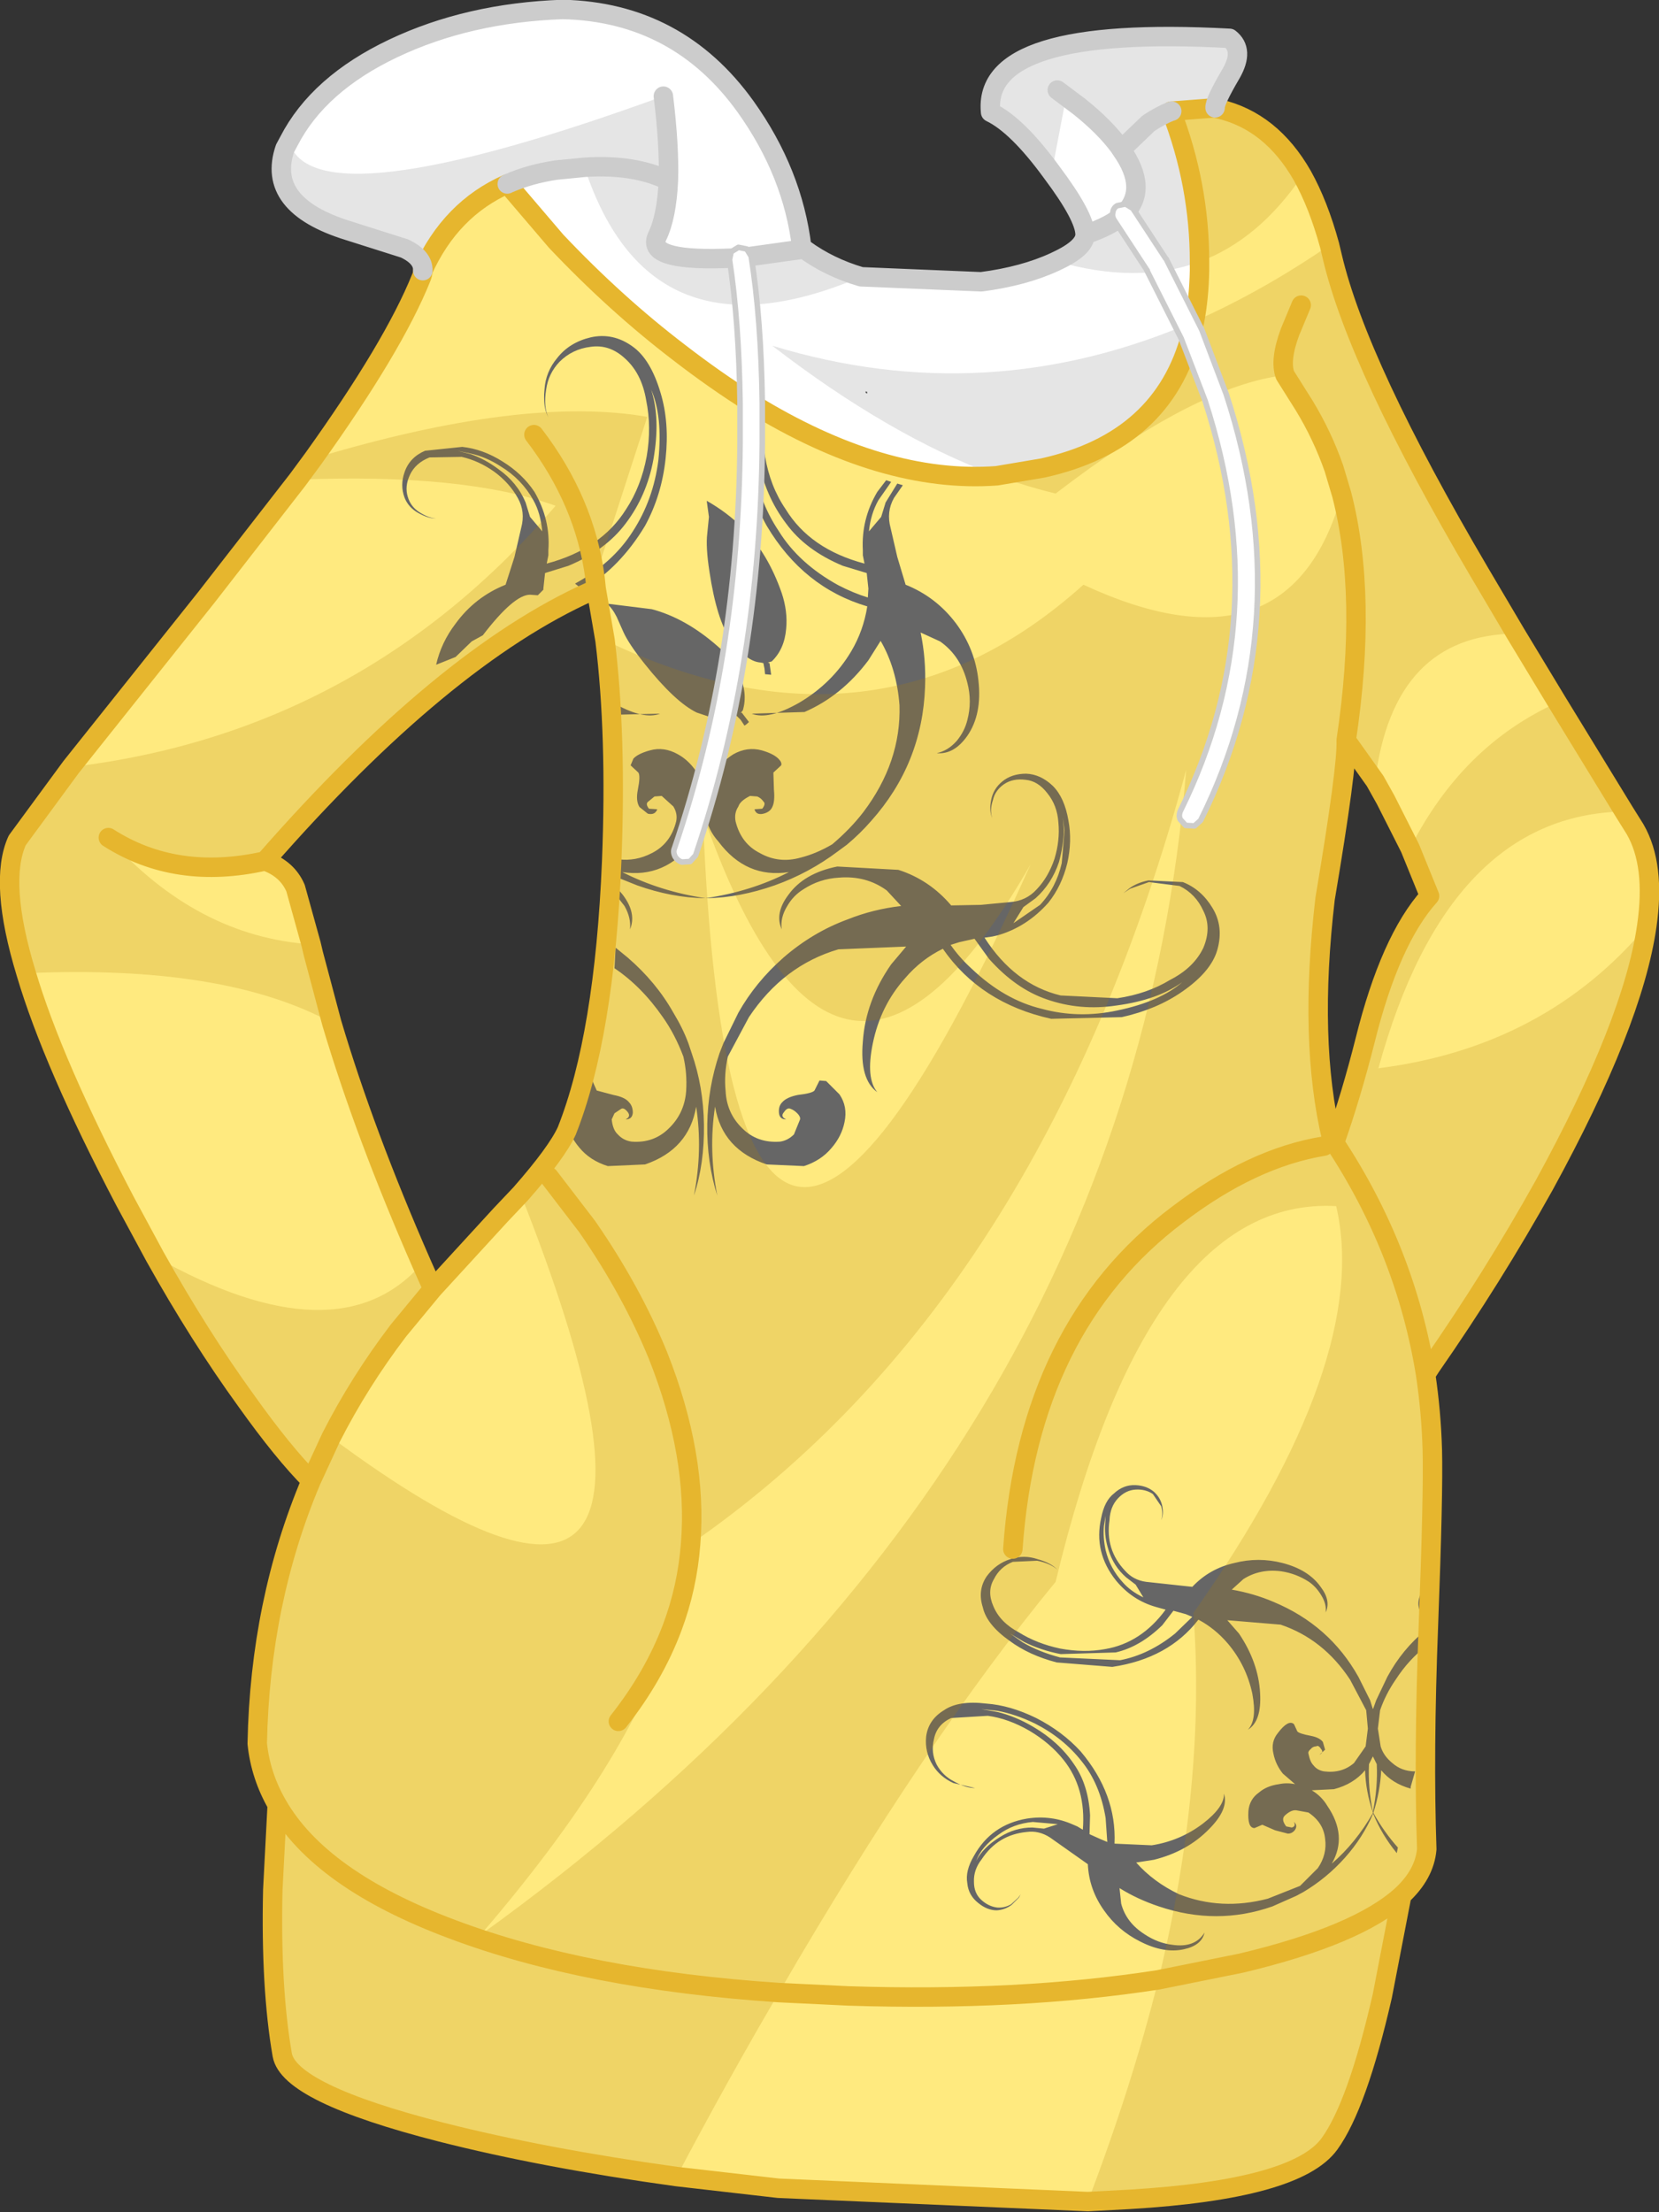
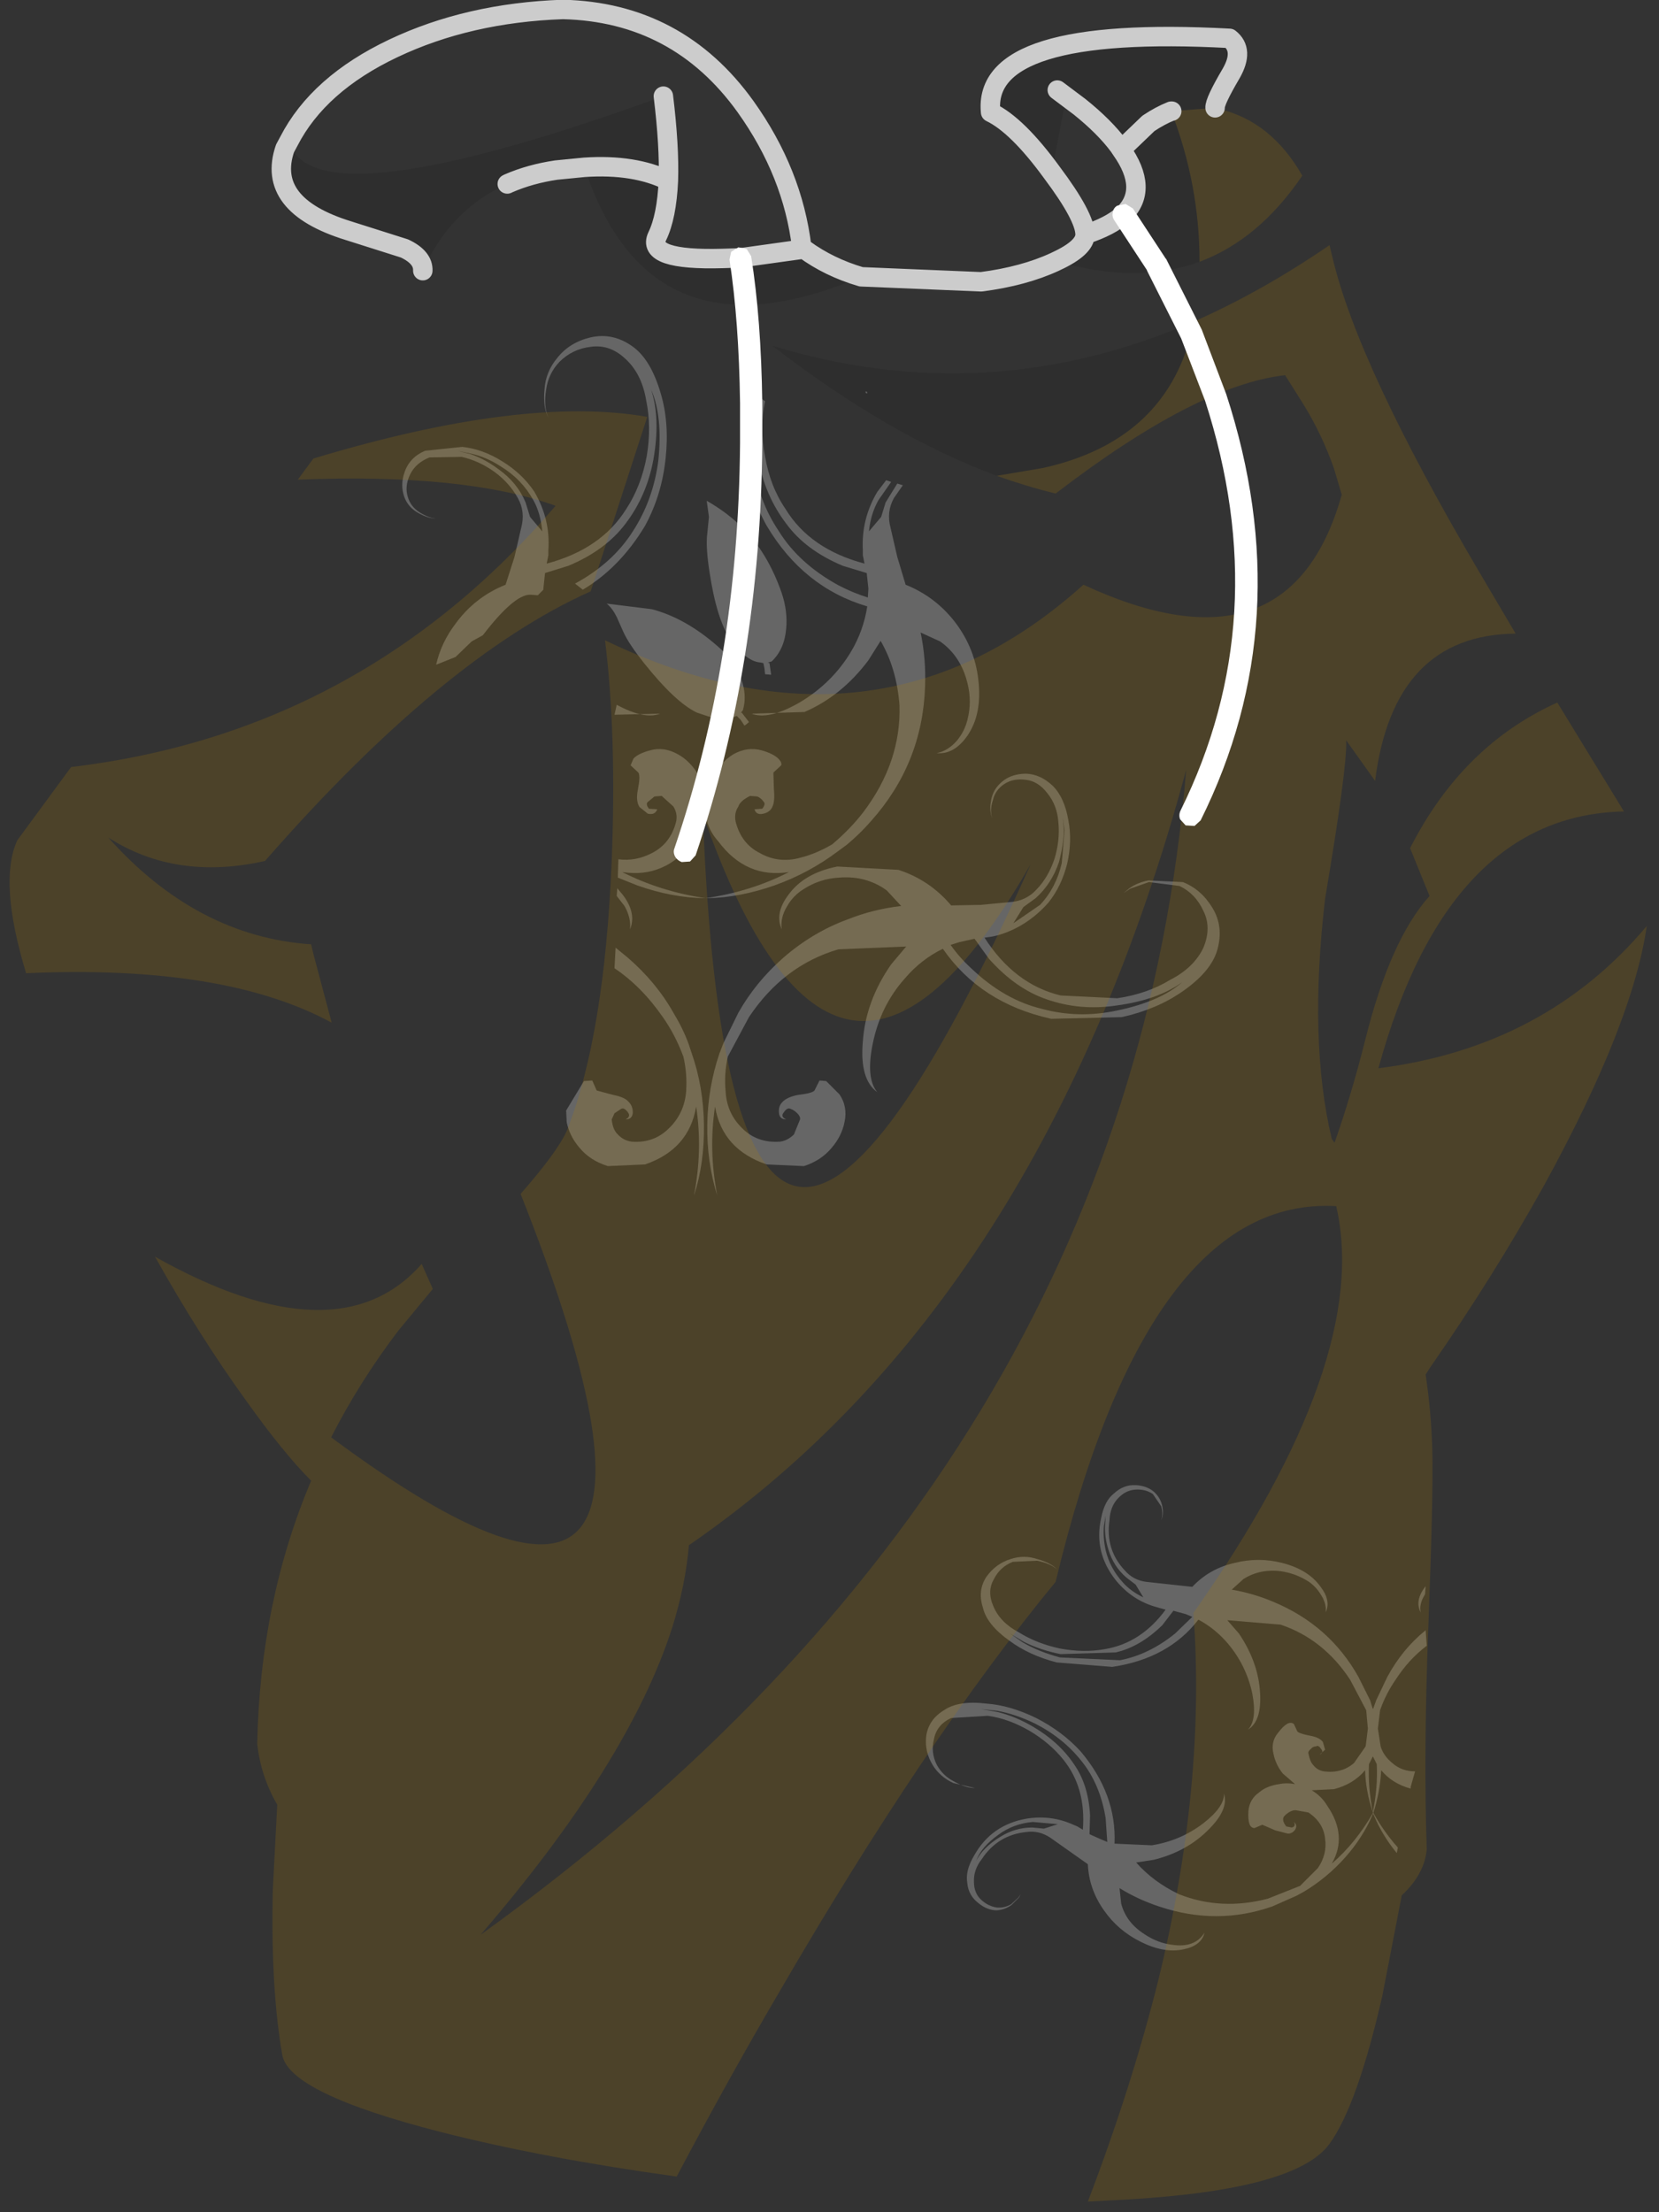
<svg xmlns="http://www.w3.org/2000/svg" height="199.0px" width="149.3px">
  <rect width="100%" height="100%" fill="#333333" stroke="none" />
  <g transform="matrix(1.0, 0.0, 0.0, 1.0, 74.65, 99.5)">
-     <path d="M-36.6 -75.15 Q-36.55 -76.35 -38.25 -77.15 L-43.3 -78.75 Q-50.75 -81.05 -49.0 -86.15 -46.45 -91.75 -39.25 -95.15 -32.5 -98.35 -24.0 -98.65 -13.65 -98.4 -7.55 -89.9 -3.3 -83.95 -2.5 -77.25 L-2.35 -77.15 -2.3 -77.1 Q3.7 -72.75 13.65 -74.15 17.5 -74.65 20.3 -75.95 23.0 -77.2 23.0 -78.4 23.0 -80.0 20.0 -84.0 16.9 -88.25 14.5 -89.4 13.7 -97.25 36.0 -96.05 37.35 -95.0 36.15 -92.9 34.65 -90.35 34.7 -89.8 L30.8 -89.5 30.85 -89.25 Q33.45 -82.5 33.3 -75.15 33.25 -72.05 32.55 -69.45 30.05 -59.8 19.2 -57.4 7.25 -54.4 -7.05 -63.25 -10.25 -65.25 -13.55 -67.8 -19.25 -72.15 -24.6 -77.8 L-28.8 -82.55 -29.0 -82.95 Q-34.1 -80.7 -36.6 -75.15" fill="#ffffff" fill-rule="evenodd" stroke="none" />
-     <path d="M34.7 -89.8 L35.05 -89.7 Q42.55 -87.95 45.25 -76.4 47.55 -66.6 58.5 -48.0 L72.5 -24.9 Q77.3 -16.55 64.3 7.15 59.7 15.4 54.1 23.45 L53.65 24.15 Q54.15 27.5 54.25 30.95 54.35 34.8 53.9 46.65 53.45 58.25 53.75 66.85 53.55 69.1 51.5 71.0 L49.75 80.05 Q47.5 89.9 45.0 93.35 42.05 97.45 27.0 98.35 L-4.6 97.35 Q-22.25 95.55 -34.95 92.3 -48.65 88.8 -49.25 85.35 -50.3 79.3 -50.1 70.5 L-49.7 62.85 Q-51.2 60.25 -51.5 57.35 -51.25 44.6 -46.65 33.7 -49.15 31.2 -52.5 26.5 -58.1 18.75 -63.4 8.55 -76.5 -16.5 -73.1 -23.9 -72.0 -26.15 -56.05 -45.8 -40.65 -64.8 -36.75 -74.5 -36.6 -74.85 -36.6 -75.15 -34.1 -80.7 -29.0 -82.95 L-28.8 -82.55 -24.6 -77.8 Q-19.25 -72.15 -13.55 -67.8 -10.25 -65.25 -7.05 -63.25 7.25 -54.4 19.2 -57.4 30.05 -59.8 32.55 -69.45 33.25 -72.05 33.3 -75.15 33.45 -82.5 30.85 -89.25 L30.8 -89.5 34.7 -89.8 M-46.45 -13.7 Q-43.3 -0.4 -35.7 16.45 L-29.6 9.8 Q-24.75 4.7 -23.65 2.25 -20.25 -6.3 -19.6 -22.05 -19.0 -36.65 -21.0 -46.55 -34.5 -40.7 -50.8 -22.05 -48.8 -21.35 -48.05 -19.6 -47.6 -18.7 -46.45 -13.7 M50.05 -27.55 Q47.75 -31.75 46.5 -32.9 46.6 -30.5 44.6 -18.65 43.1 -5.85 45.2 2.95 L45.45 3.3 Q46.95 -0.95 48.2 -5.9 50.45 -14.95 54.0 -18.9 52.6 -22.95 50.05 -27.55" fill="#ffea7f" fill-rule="evenodd" stroke="none" />
    <path d="M15.35 65.75 Q16.7 64.9 18.25 64.9 L19.3 65.0 20.55 64.6 18.3 64.4 Q16.55 64.55 15.2 65.55 13.65 66.65 13.2 67.9 13.8 66.7 15.35 65.75 M15.1 54.4 L13.65 54.25 15.1 54.5 Q16.75 54.9 18.35 55.85 20.65 57.2 22.0 59.2 23.3 61.05 23.45 63.8 L23.4 65.5 24.4 65.95 25.0 66.2 24.85 64.05 Q24.35 61.0 22.7 58.95 21.05 56.85 18.5 55.55 16.75 54.7 15.1 54.4 M32.05 45.7 L30.95 45.4 29.95 46.7 Q27.95 48.65 25.75 49.15 L20.8 49.3 Q19.0 48.95 17.5 48.2 L16.25 47.45 17.4 48.25 Q18.85 49.1 20.75 49.6 L26.15 49.85 Q28.75 49.35 31.1 47.45 L32.65 45.95 32.05 45.7 M48.9 63.6 L48.9 63.55 Q48.25 61.6 48.2 59.75 47.15 61.0 45.4 61.45 L43.4 61.55 Q44.3 62.1 44.8 62.95 46.65 65.65 45.2 68.15 47.35 66.3 48.9 63.6 M49.25 59.2 L48.9 58.5 48.55 59.2 Q48.45 61.3 48.9 63.5 49.35 61.3 49.25 59.2 M53.65 43.2 L53.6 43.9 53.55 44.0 Q53.05 44.8 53.2 45.55 52.65 44.5 53.6 43.25 L53.65 43.2 M25.1 39.9 Q24.75 38.8 24.8 37.75 L24.85 36.85 24.7 37.75 Q24.6 38.8 24.85 39.95 25.25 41.6 26.4 42.85 27.1 43.65 28.25 44.2 L27.55 43.05 26.7 42.4 Q25.55 41.4 25.1 39.9 M18.7 40.75 Q19.95 41.1 20.5 41.7 19.9 41.15 18.7 40.9 L16.5 41.0 Q15.35 41.45 14.8 42.55 14.15 43.65 14.75 45.0 15.35 46.45 17.05 47.35 18.65 48.35 20.75 48.8 22.9 49.2 24.8 48.85 28.05 48.3 30.25 45.3 L29.7 45.15 29.35 45.05 Q27.25 44.45 25.8 42.7 23.75 40.15 24.45 37.05 24.75 35.5 25.6 34.85 26.45 34.05 27.55 34.1 28.55 34.15 29.2 34.7 29.8 35.25 29.95 36.0 30.1 36.75 29.85 37.25 30.05 36.7 29.85 36.0 L29.1 34.9 Q28.45 34.45 27.55 34.5 26.65 34.55 25.95 35.3 25.25 36.05 25.2 37.25 24.8 39.9 26.6 41.8 27.35 42.65 28.5 42.8 L32.65 43.25 Q34.2 41.6 36.45 41.1 38.6 40.55 40.75 41.1 43.1 41.7 44.2 43.25 45.15 44.5 44.65 45.55 44.75 44.8 44.25 44.0 43.8 43.25 43.15 42.8 42.0 42.05 40.65 41.85 38.75 41.6 37.25 42.55 L36.2 43.5 Q38.2 43.85 39.95 44.6 45.0 46.7 47.6 51.35 L48.65 53.45 48.9 54.25 48.95 54.15 49.2 53.45 50.2 51.35 Q51.55 48.85 53.65 47.15 L53.75 48.55 Q52.15 49.75 50.95 51.6 50.05 52.9 49.55 54.35 L49.35 56.0 49.6 57.6 Q49.85 58.45 50.65 59.1 51.5 59.85 52.7 59.85 L52.3 61.25 52.3 61.4 Q50.65 60.95 49.65 59.75 49.55 61.7 48.95 63.55 L48.95 63.6 Q49.9 65.3 51.15 66.7 L51.05 67.2 Q49.7 65.55 48.95 63.7 L48.95 63.75 48.9 63.65 48.85 63.75 48.9 63.7 Q48.0 65.8 46.4 67.6 44.75 69.45 42.65 70.7 L42.0 71.05 39.85 72.0 Q34.85 73.75 29.65 72.0 27.7 71.35 26.1 70.35 L26.25 71.75 Q26.7 73.45 28.35 74.5 29.55 75.3 30.85 75.45 32.9 75.75 33.75 74.35 33.5 75.5 31.9 75.85 30.1 76.25 27.95 75.15 25.95 74.15 24.7 72.35 23.35 70.45 23.25 68.2 L19.85 65.8 Q18.85 65.15 17.75 65.3 15.15 65.55 13.7 67.75 12.95 68.7 13.0 69.8 13.0 70.8 13.65 71.4 14.3 72.0 15.1 72.1 15.75 72.15 16.35 71.8 L17.0 71.2 17.2 70.9 17.05 71.2 16.4 71.85 Q15.8 72.3 15.05 72.35 14.2 72.35 13.4 71.7 12.5 71.0 12.4 69.9 12.2 68.8 13.0 67.45 14.55 64.65 17.75 64.1 19.95 63.75 21.95 64.65 L22.3 64.8 22.8 65.1 Q23.1 61.35 21.05 58.8 19.85 57.3 18.0 56.2 16.1 55.1 14.25 54.85 L10.95 55.05 Q9.65 55.65 9.4 56.95 9.1 58.15 9.65 59.25 10.2 60.25 11.2 60.75 12.25 61.35 13.1 61.35 L11.15 60.9 Q9.95 60.35 9.3 59.3 8.55 58.1 8.7 56.7 8.9 55.2 10.3 54.35 11.6 53.45 14.1 53.75 16.25 53.9 18.6 55.05 20.95 56.25 22.6 58.05 25.85 61.9 25.65 66.35 L29.0 66.5 Q31.55 66.1 33.6 64.55 35.55 63.05 35.5 61.85 35.95 63.25 34.15 65.05 32.2 67.05 29.2 67.8 L27.6 68.05 Q29.15 69.8 31.45 70.9 35.25 72.4 39.45 71.3 L42.35 70.15 43.95 68.55 Q44.8 67.3 44.6 65.9 44.45 64.45 43.1 63.55 L42.0 63.35 Q41.55 63.3 41.0 63.8 40.6 64.15 41.1 64.8 L41.6 64.9 Q42.0 64.8 41.8 64.4 42.15 64.7 41.9 65.1 41.65 65.45 41.25 65.45 L40.1 65.15 38.95 64.65 38.25 64.95 Q37.6 64.95 37.7 63.4 37.8 62.35 38.65 61.75 39.35 61.15 40.45 61.0 41.15 60.85 41.9 61.0 L40.8 60.05 Q40.15 59.25 39.95 58.25 39.7 57.2 40.35 56.4 41.3 55.15 41.8 55.6 L42.1 56.25 Q42.25 56.45 43.3 56.65 44.1 56.8 44.4 57.2 L44.6 57.9 44.1 58.35 Q44.5 58.15 44.25 57.85 44.0 57.45 43.8 57.6 43.5 57.6 43.3 57.85 43.05 58.05 43.1 58.25 43.25 59.0 43.55 59.3 43.9 59.75 44.5 59.85 46.1 60.05 47.2 59.1 L48.25 57.6 48.45 56.0 48.3 54.35 46.85 51.6 Q44.45 47.95 40.6 46.65 L35.8 46.25 36.85 47.45 Q38.6 50.05 38.75 52.8 38.9 55.35 37.65 56.1 38.5 55.25 38.05 52.85 37.5 50.3 35.85 48.35 34.7 47.0 33.2 46.2 30.5 49.7 25.45 50.45 L20.45 50.05 Q17.95 49.4 16.2 48.1 14.15 46.65 13.8 45.1 13.3 43.55 14.15 42.3 15.0 41.15 16.3 40.75 17.5 40.35 18.7 40.75 M21.1 -24.8 Q21.05 -23.4 20.65 -21.95 20.0 -20.0 18.55 -18.7 L17.45 -17.9 16.55 -16.45 18.95 -18.1 Q20.4 -19.65 20.9 -21.85 L21.15 -24.8 21.0 -25.95 21.1 -24.8 M11.7 -14.75 L10.9 -14.5 Q11.7 -13.35 12.8 -12.35 15.75 -9.55 19.1 -8.75 22.4 -7.85 25.9 -8.6 29.75 -9.4 31.75 -11.15 29.55 -9.55 25.85 -9.05 22.55 -8.55 19.55 -9.6 16.75 -10.55 14.35 -13.25 L13.05 -15.05 11.7 -14.75 M-2.35 -19.5 Q-3.25 -18.95 -3.8 -18.0 -4.45 -16.95 -4.3 -15.9 -4.95 -17.35 -3.7 -19.0 -2.3 -20.95 0.7 -21.55 L6.2 -21.25 Q9.0 -20.35 10.95 -18.05 L13.6 -18.1 16.25 -18.35 Q17.7 -18.45 18.65 -19.5 19.7 -20.6 20.25 -22.25 20.75 -23.9 20.6 -25.5 20.5 -27.05 19.6 -28.15 18.75 -29.25 17.65 -29.35 16.5 -29.5 15.7 -28.95 14.9 -28.4 14.7 -27.5 14.4 -26.6 14.65 -25.9 14.35 -26.55 14.55 -27.55 14.75 -28.55 15.55 -29.2 16.4 -29.9 17.7 -29.9 19.0 -29.85 20.1 -28.8 21.15 -27.75 21.5 -25.7 21.85 -23.85 21.4 -21.85 20.9 -19.8 19.7 -18.3 17.75 -16.1 15.1 -15.35 L14.65 -15.25 13.95 -15.15 Q16.65 -10.95 20.8 -9.95 L25.9 -9.7 Q28.6 -10.1 30.65 -11.35 32.8 -12.45 33.65 -14.25 34.4 -16.05 33.65 -17.55 32.95 -19.1 31.5 -19.8 L28.75 -20.15 27.05 -19.55 26.45 -19.15 27.0 -19.6 Q27.7 -20.1 28.7 -20.3 L31.8 -20.15 Q33.45 -19.5 34.45 -17.85 35.5 -16.15 34.9 -14.05 34.35 -12.1 31.75 -10.3 29.45 -8.7 26.3 -8.0 L19.95 -7.85 Q13.6 -9.25 10.2 -14.15 8.25 -13.2 6.8 -11.5 4.6 -9.05 3.9 -5.65 3.25 -2.5 4.3 -1.25 2.7 -2.4 3.0 -5.8 3.25 -9.45 5.55 -12.75 L6.9 -14.35 0.8 -14.1 Q-4.15 -12.65 -7.25 -8.0 L-9.15 -4.45 Q-9.5 -2.85 -9.35 -1.35 -9.25 0.65 -7.85 2.0 -6.5 3.35 -4.45 3.2 -3.75 3.1 -3.2 2.55 L-2.65 1.2 Q-2.6 0.95 -2.9 0.65 -3.2 0.35 -3.5 0.25 -3.8 0.1 -4.1 0.55 -4.45 0.95 -3.9 1.2 -4.5 1.2 -4.55 0.6 -4.6 0.0 -4.25 -0.35 -3.85 -0.8 -2.85 -1.0 -1.55 -1.15 -1.35 -1.4 L-0.9 -2.3 -0.3 -2.25 0.9 -1.05 Q1.65 0.05 1.35 1.45 1.1 2.7 0.2 3.75 -0.75 4.9 -2.3 5.4 L-5.65 5.25 Q-9.65 3.9 -10.3 0.05 -10.9 3.95 -10.1 8.05 -11.05 5.05 -11.0 1.65 -10.95 -1.65 -9.9 -4.75 L-9.55 -5.65 -8.2 -8.4 Q-6.65 -11.15 -4.15 -13.35 -1.5 -15.65 1.65 -16.8 3.9 -17.7 6.45 -18.0 L5.15 -19.4 Q3.3 -20.75 0.85 -20.55 -0.9 -20.45 -2.35 -19.5 M-19.25 -14.25 L-18.15 -13.35 Q-15.6 -11.15 -14.05 -8.4 -13.2 -7.0 -12.7 -5.65 L-12.4 -4.75 Q-11.35 -1.75 -11.3 1.65 -11.25 5.2 -12.2 8.05 -11.4 3.95 -12.0 0.05 -12.65 3.9 -16.6 5.25 L-19.95 5.4 Q-21.55 4.9 -22.5 3.75 -23.4 2.7 -23.65 1.45 L-23.7 0.4 -22.1 -2.25 -21.35 -2.3 -20.95 -1.4 -19.45 -1.0 Q-18.4 -0.8 -18.05 -0.35 -17.7 0.0 -17.7 0.6 -17.75 1.2 -18.35 1.2 -17.85 0.95 -18.15 0.55 -18.5 0.1 -18.75 0.25 L-19.35 0.65 -19.6 1.2 Q-19.5 2.15 -19.05 2.55 -18.55 3.1 -17.8 3.2 -15.8 3.35 -14.45 2.0 -13.05 0.65 -12.9 -1.35 -12.8 -2.95 -13.15 -4.45 -13.9 -6.45 -15.0 -8.0 -16.9 -10.75 -19.35 -12.4 L-19.25 -14.25 M-18.6 -19.0 Q-17.35 -17.35 -17.95 -15.9 -17.85 -16.95 -18.45 -18.0 L-19.15 -18.9 -19.1 -19.6 -18.6 -19.0 M-10.0 -23.8 Q-10.9 -24.8 -11.15 -26.1 -11.4 -24.8 -12.25 -23.8 -14.8 -20.45 -18.65 -21.05 -15.2 -19.3 -11.15 -18.7 -7.05 -19.3 -3.65 -21.05 -7.5 -20.45 -10.0 -23.8 M-18.55 -42.65 L-19.15 -44.0 Q-19.55 -44.8 -20.05 -45.2 L-16.0 -44.7 Q-12.95 -43.9 -10.05 -41.35 -8.75 -40.25 -8.1 -38.8 -7.35 -37.1 -7.8 -35.6 L-8.0 -35.35 -7.9 -35.4 -7.25 -34.55 Q-7.7 -34.1 -7.7 -34.3 L-8.0 -34.75 -8.35 -35.1 -8.6 -35.0 -10.3 -34.85 -11.95 -35.4 Q-13.9 -36.35 -16.65 -39.8 -18.05 -41.55 -18.55 -42.65 M-19.35 -35.2 L-19.15 -36.1 Q-16.65 -34.75 -15.25 -35.3 L-19.35 -35.2 M-5.25 -38.8 L-5.8 -38.85 -5.85 -39.35 -5.95 -39.85 -6.2 -39.9 Q-6.95 -39.95 -7.75 -40.65 L-8.9 -41.95 Q-10.15 -43.75 -10.8 -48.05 -11.15 -50.3 -11.0 -51.5 L-10.85 -53.0 -11.05 -54.45 Q-9.2 -53.4 -7.8 -52.0 -5.55 -49.75 -4.3 -46.15 -3.75 -44.5 -3.9 -42.95 -4.05 -41.1 -5.2 -40.0 L-5.55 -39.9 -5.4 -39.85 -5.25 -38.8 M3.4 -64.1 L3.25 -64.15 3.25 -64.3 3.4 -64.25 3.4 -64.1 M-7.55 -58.25 Q-7.9 -61.5 -7.05 -64.15 L-7.0 -64.35 -6.45 -63.9 Q-7.25 -61.6 -6.85 -58.1 -6.5 -54.6 -4.55 -51.7 -2.75 -48.8 0.8 -46.85 2.15 -46.15 3.45 -45.75 L3.5 -46.55 3.35 -47.95 1.2 -48.6 Q-2.15 -50.0 -3.9 -52.4 -5.8 -54.9 -6.4 -58.15 -7.05 -61.45 -6.4 -63.85 L-5.8 -63.4 Q-6.3 -61.05 -5.8 -58.45 -5.35 -55.75 -3.95 -53.7 -1.75 -50.1 3.15 -48.8 L3.0 -49.55 3.0 -50.0 Q2.85 -52.8 4.3 -55.25 L5.1 -56.3 5.55 -56.15 4.4 -54.5 Q3.7 -53.25 3.55 -51.7 L4.65 -53.0 5.05 -54.3 6.1 -56.0 6.6 -55.85 5.8 -54.7 Q5.1 -53.45 5.5 -52.0 L6.1 -49.4 6.85 -46.9 Q9.6 -45.8 11.4 -43.4 13.1 -41.1 13.4 -38.3 13.75 -35.25 12.4 -33.3 11.2 -31.6 9.65 -31.75 10.65 -31.95 11.45 -32.85 12.15 -33.7 12.4 -34.7 12.85 -36.4 12.4 -38.1 11.8 -40.5 9.95 -41.8 L8.2 -42.6 Q8.7 -40.2 8.6 -37.7 8.35 -30.8 3.75 -25.65 2.75 -24.5 1.55 -23.5 L0.8 -22.95 Q-1.85 -20.95 -4.95 -19.85 -8.1 -18.75 -11.0 -18.7 L-11.25 -18.7 Q-14.2 -18.75 -17.3 -19.85 L-19.05 -20.55 -19.0 -22.2 Q-17.45 -22.0 -16.0 -22.75 -14.3 -23.6 -13.8 -25.6 -13.65 -26.3 -14.05 -26.95 L-15.1 -27.9 -15.75 -27.85 -16.3 -27.4 Q-16.6 -27.2 -16.25 -26.75 L-15.5 -26.7 Q-15.7 -26.15 -16.35 -26.3 L-17.1 -26.9 Q-17.45 -27.45 -17.25 -28.45 -17.0 -29.7 -17.2 -30.0 L-17.9 -30.65 -17.65 -31.25 Q-17.25 -31.7 -16.15 -32.0 -14.9 -32.35 -13.65 -31.65 -12.55 -31.05 -11.8 -29.8 -11.3 -29.05 -11.15 -28.1 L-10.45 -29.8 Q-9.7 -31.0 -8.65 -31.65 -7.4 -32.35 -6.1 -32.0 -5.05 -31.7 -4.6 -31.25 -4.25 -30.9 -4.35 -30.65 L-5.05 -30.0 -5.0 -28.45 Q-4.9 -27.4 -5.15 -26.9 -5.35 -26.45 -5.95 -26.3 -6.6 -26.15 -6.75 -26.7 L-6.05 -26.75 Q-5.7 -27.2 -5.95 -27.4 -6.15 -27.7 -6.5 -27.85 L-7.15 -27.9 Q-8.05 -27.45 -8.2 -26.95 -8.6 -26.35 -8.45 -25.6 -7.95 -23.6 -6.25 -22.75 -4.55 -21.8 -2.6 -22.35 -1.2 -22.7 0.25 -23.55 1.9 -24.95 3.05 -26.45 6.45 -30.95 6.3 -36.05 6.05 -39.35 4.6 -41.85 L3.5 -40.1 Q1.1 -36.9 -2.25 -35.45 L-7.0 -35.3 Q-5.5 -34.7 -2.7 -36.3 0.25 -38.05 1.95 -40.9 3.05 -42.75 3.4 -44.95 -2.35 -46.65 -5.65 -52.2 -7.2 -54.95 -7.55 -58.25 M-33.05 -59.3 Q-31.2 -59.1 -29.45 -58.0 -27.65 -56.9 -26.55 -55.25 -25.1 -52.75 -25.3 -50.0 L-25.3 -49.55 -25.45 -48.8 Q-20.55 -50.1 -18.3 -53.7 -16.95 -55.75 -16.45 -58.45 -16.0 -61.1 -16.5 -63.5 -16.9 -65.9 -18.4 -67.25 -19.8 -68.55 -21.5 -68.3 -23.15 -68.1 -24.3 -66.95 -25.3 -65.9 -25.5 -64.45 -25.75 -62.9 -25.3 -61.95 -25.8 -62.85 -25.65 -64.45 -25.55 -66.05 -24.5 -67.3 -23.4 -68.7 -21.5 -69.15 -19.5 -69.6 -17.75 -68.35 -16.1 -67.2 -15.2 -64.15 -14.4 -61.5 -14.75 -58.25 -15.1 -54.95 -16.6 -52.2 -18.85 -48.45 -22.2 -46.45 L-22.9 -47.0 Q-19.5 -48.85 -17.7 -51.7 -15.85 -54.55 -15.4 -58.1 -15.0 -62.05 -16.05 -64.45 -15.2 -61.85 -15.85 -58.15 -16.45 -54.9 -18.35 -52.4 -20.15 -50.0 -23.5 -48.6 L-25.6 -47.95 -25.75 -46.55 -25.75 -46.45 -26.25 -45.95 -26.95 -46.0 Q-28.4 -46.0 -31.2 -42.35 L-32.2 -41.8 -33.65 -40.4 -35.4 -39.7 Q-34.95 -41.7 -33.65 -43.4 -31.9 -45.8 -29.15 -46.9 L-28.35 -49.4 -27.75 -52.0 Q-27.35 -53.45 -28.05 -54.7 -28.8 -56.05 -30.15 -57.05 -31.55 -58.05 -33.1 -58.4 L-36.0 -58.35 Q-37.25 -57.85 -37.75 -56.8 -38.25 -55.75 -37.95 -54.8 -37.7 -53.95 -36.95 -53.45 -36.1 -52.9 -35.4 -52.85 -36.1 -52.85 -37.0 -53.35 -37.9 -53.85 -38.25 -54.75 -38.65 -55.85 -38.25 -57.0 -37.8 -58.35 -36.4 -58.95 L-33.05 -59.3 M-32.3 -58.65 Q-31.0 -58.2 -29.8 -57.3 -28.1 -56.1 -27.35 -54.3 L-26.95 -53.0 -25.85 -51.7 Q-26.0 -53.35 -26.65 -54.5 -27.7 -56.4 -29.6 -57.55 -30.9 -58.4 -32.3 -58.7 L-33.5 -58.95 -32.3 -58.65" fill="#666666" fill-rule="evenodd" stroke="none" />
    <path d="M-46.45 -58.25 Q-27.55 -63.95 -16.4 -62.0 L-21.1 -47.5 -21.5 -46.3 Q-34.8 -40.35 -50.8 -22.05 -58.8 -20.25 -64.9 -24.15 -56.95 -15.25 -46.65 -14.55 L-46.45 -13.7 -44.8 -7.5 Q-54.45 -12.75 -72.3 -11.95 -74.8 -20.15 -73.1 -23.9 L-68.25 -30.5 Q-42.15 -33.6 -24.65 -54.0 -32.85 -56.95 -47.85 -56.35 L-46.45 -58.25 M-20.2 -41.9 Q4.25 -30.15 22.85 -46.9 41.4 -38.3 46.1 -55.0 L45.4 -57.35 Q44.35 -60.35 42.7 -63.05 L41.0 -65.75 Q33.05 -64.85 20.35 -55.1 17.7 -55.75 15.05 -56.7 L19.2 -57.4 Q30.05 -59.8 32.55 -69.45 L32.85 -70.6 Q38.95 -73.3 45.0 -77.45 L45.25 -76.4 Q47.55 -66.6 58.5 -48.0 L61.75 -42.5 Q50.75 -42.4 49.1 -29.25 L46.5 -32.9 Q46.6 -30.5 44.6 -18.65 43.1 -5.85 45.2 2.95 L45.45 3.3 Q46.95 -0.95 48.2 -5.9 50.45 -14.95 54.0 -18.9 L52.25 -23.2 Q56.95 -32.45 65.5 -36.3 L71.5 -26.5 Q55.65 -26.2 49.4 -3.4 64.4 -5.3 73.55 -16.2 72.3 -7.45 64.3 7.15 59.7 15.4 54.1 23.45 L53.65 24.15 Q54.15 27.5 54.25 30.95 54.35 34.8 53.9 46.65 53.45 58.25 53.75 66.85 53.55 69.1 51.5 71.0 L49.75 80.05 Q47.5 89.9 45.0 93.35 42.05 97.45 27.0 98.35 L23.25 98.55 Q27.2 88.2 29.6 78.6 33.9 60.95 32.75 45.6 48.8 22.8 45.6 9.0 28.7 8.05 20.35 42.8 8.65 57.0 -4.55 79.75 -21.85 78.6 -33.95 74.05 -45.85 69.6 -49.7 62.85 -51.2 60.25 -51.5 57.35 -51.25 44.6 -46.65 33.7 -49.15 31.2 -52.5 26.5 -56.7 20.7 -60.7 13.55 -44.25 22.8 -36.7 14.2 L-35.7 16.45 -38.8 20.2 Q-42.3 24.8 -44.85 29.8 -8.4 56.85 -27.8 7.9 -24.55 4.2 -23.65 2.25 -20.25 -6.3 -19.6 -22.05 -19.15 -33.4 -20.2 -41.9 M35.05 -89.7 Q39.75 -88.6 42.55 -83.7 38.65 -77.95 33.3 -75.95 33.3 -82.9 30.75 -89.5 L30.8 -89.5 34.7 -89.8 35.05 -89.7 M-13.75 96.3 Q-25.7 94.65 -34.95 92.3 -48.65 88.8 -49.25 85.35 -50.3 79.3 -50.1 70.5 L-49.7 62.85 Q-45.85 69.6 -33.95 74.05 -21.85 78.6 -4.55 79.75 -9.1 87.5 -13.75 96.3 M-26.6 -60.4 Q-22.0 -54.4 -21.1 -47.5 -22.0 -54.4 -26.6 -60.4 M-46.65 33.7 L-44.85 29.8 -46.65 33.7 M42.45 -72.05 L41.45 -69.65 Q40.5 -67.1 41.0 -65.75 40.5 -67.1 41.45 -69.65 L42.45 -72.05 M46.5 -32.9 Q48.45 -45.9 46.1 -55.0 48.45 -45.9 46.5 -32.9 M-11.4 -26.25 Q-8.9 38.5 18.1 -21.75 0.75 8.55 -11.4 -26.25 M-25.25 6.35 L-21.8 10.85 Q-17.85 16.55 -15.45 22.4 -11.85 31.45 -12.5 39.4 -11.85 31.45 -15.45 22.4 -17.85 16.55 -21.8 10.85 L-25.25 6.35 M53.65 24.15 Q51.85 13.0 45.45 3.3 51.85 13.0 53.65 24.15 M16.5 39.85 Q17.9 19.85 31.35 9.75 38.05 4.65 44.5 3.6 38.05 4.65 31.35 9.75 17.9 19.85 16.5 39.85 M-14.15 46.9 Q-18.05 59.05 -31.4 74.55 26.9 32.55 32.1 -30.25 19.2 17.5 -12.5 39.4 L-12.65 39.5 Q-12.95 43.05 -14.15 46.9 -15.8 51.3 -19.0 55.35 -15.8 51.3 -14.15 46.9 M29.6 78.6 L37.05 77.1 Q47.55 74.6 51.5 71.0 47.55 74.6 37.05 77.1 L29.6 78.6" fill="#b38000" fill-opacity="0.2" fill-rule="evenodd" stroke="none" />
    <path d="M-22.05 -84.45 L-24.6 -84.2 Q-26.95 -83.85 -28.9 -83.0 L-29.0 -82.95 Q-34.1 -80.7 -36.6 -75.15 -36.55 -76.35 -38.25 -77.15 L-43.3 -78.75 Q-50.75 -81.05 -49.0 -86.15 L-48.65 -86.8 Q-46.6 -79.35 -14.95 -90.85 -14.4 -86.35 -14.5 -83.25 -17.55 -84.75 -22.05 -84.45 -17.55 -84.75 -14.5 -83.25 -14.65 -80.0 -15.5 -78.25 -16.55 -76.05 -9.6 -76.25 L-8.05 -76.3 -2.3 -77.1 Q-0.05 -75.45 2.85 -74.6 -16.15 -66.5 -22.05 -84.45 M20.4 -76.0 Q23.0 -77.2 23.0 -78.4 25.3 -79.15 26.45 -80.2 28.8 -82.45 26.25 -86.05 L26.05 -86.35 Q24.75 -88.1 22.5 -89.9 L21.3 -90.8 20.0 -84.0 Q16.9 -88.25 14.5 -89.4 13.7 -97.25 36.0 -96.05 37.35 -95.0 36.15 -92.9 34.65 -90.35 34.7 -89.8 L30.8 -89.5 30.75 -89.5 Q29.75 -89.1 28.7 -88.4 L26.25 -86.05 28.7 -88.4 Q29.75 -89.1 30.75 -89.5 33.3 -82.9 33.3 -75.95 27.65 -73.9 20.4 -76.0 M20.5 -91.4 L21.3 -90.8 20.5 -91.4 M32.85 -70.6 L32.55 -69.45 Q30.05 -59.8 19.2 -57.4 L15.05 -56.7 Q5.35 -60.3 -5.15 -68.4 14.2 -62.5 32.85 -70.6" fill="#000000" fill-opacity="0.102" fill-rule="evenodd" stroke="none" />
-     <path d="M-36.6 -75.15 Q-34.1 -80.7 -29.0 -82.95 L-24.6 -77.8 Q-19.25 -72.15 -13.55 -67.8 -10.25 -65.25 -7.05 -63.25 4.8 -55.95 15.05 -56.7 L19.2 -57.4 Q30.05 -59.8 32.55 -69.45 L32.85 -70.6 Q33.25 -72.7 33.3 -75.15 L33.3 -75.95 Q33.3 -82.9 30.75 -89.5 M-36.6 -75.15 Q-36.6 -74.85 -36.75 -74.5 -39.25 -68.3 -46.45 -58.25 L-47.85 -56.35 -56.05 -45.8 -68.25 -30.5 -73.1 -23.9 Q-74.8 -20.15 -72.3 -11.95 -69.9 -3.85 -63.4 8.55 L-60.7 13.55 Q-56.7 20.7 -52.5 26.5 -49.15 31.2 -46.65 33.7 -51.25 44.6 -51.5 57.35 -51.2 60.25 -49.7 62.85 L-50.1 70.5 Q-50.3 79.3 -49.25 85.35 -48.65 88.8 -34.95 92.3 -25.7 94.65 -13.75 96.3 L-4.6 97.35 23.25 98.55 27.0 98.35 Q42.05 97.45 45.0 93.35 47.5 89.9 49.75 80.05 L51.5 71.0 Q47.55 74.6 37.05 77.1 L29.6 78.6 Q17.05 80.55 1.7 80.05 L-4.55 79.75 Q-21.85 78.6 -33.95 74.05 -45.85 69.6 -49.7 62.85 M-21.1 -47.5 L-21.0 -46.55 -20.2 -41.9 Q-19.15 -33.4 -19.6 -22.05 -20.25 -6.3 -23.65 2.25 -24.55 4.2 -27.8 7.9 L-29.6 9.8 -35.7 16.45 -38.8 20.2 Q-42.3 24.8 -44.85 29.8 L-46.65 33.7 M46.1 -55.0 L45.4 -57.35 Q44.35 -60.35 42.7 -63.05 L41.0 -65.75 Q40.5 -67.1 41.45 -69.65 L42.45 -72.05 M34.7 -89.8 L35.05 -89.7 Q39.75 -88.6 42.55 -83.7 44.0 -81.1 45.0 -77.45 L45.25 -76.4 Q47.55 -66.6 58.5 -48.0 L61.75 -42.5 65.5 -36.3 71.5 -26.5 72.5 -24.9 Q74.35 -21.7 73.55 -16.2 72.3 -7.45 64.3 7.15 59.7 15.4 54.1 23.45 L53.65 24.15 Q54.15 27.5 54.25 30.95 54.35 34.8 53.9 46.65 53.45 58.25 53.75 66.85 53.55 69.1 51.5 71.0 M-64.9 -24.15 Q-58.8 -20.25 -50.8 -22.05 -34.8 -40.35 -21.5 -46.3 L-21.0 -46.55 M-21.1 -47.5 Q-22.0 -54.4 -26.6 -60.4 M-50.8 -22.05 Q-48.8 -21.35 -48.05 -19.6 L-46.65 -14.55 -46.45 -13.7 -44.8 -7.5 Q-41.85 2.45 -36.7 14.2 L-35.7 16.45 M34.7 -89.8 L35.05 -89.7 M30.8 -89.5 L34.7 -89.8 M52.25 -23.2 L50.05 -27.55 49.1 -29.25 46.5 -32.9 Q46.6 -30.5 44.6 -18.65 43.1 -5.85 45.2 2.95 L45.45 3.3 Q46.95 -0.95 48.2 -5.9 50.45 -14.95 54.0 -18.9 L52.25 -23.2 M46.1 -55.0 Q48.45 -45.9 46.5 -32.9 M44.5 3.6 Q38.05 4.65 31.35 9.75 17.9 19.85 16.5 39.85 M45.45 3.3 Q51.85 13.0 53.65 24.15 M-12.5 39.4 Q-11.85 31.45 -15.45 22.4 -17.85 16.55 -21.8 10.85 L-25.25 6.35 M-14.15 46.9 Q-15.8 51.3 -19.0 55.35 M-14.15 46.9 Q-12.8 43.3 -12.5 39.4" fill="none" stroke="#e6b62e" stroke-linecap="round" stroke-linejoin="round" stroke-width="1.75" />
    <path d="M-29.0 -82.95 L-28.9 -83.0 Q-26.95 -83.85 -24.6 -84.2 L-22.05 -84.45 Q-17.55 -84.75 -14.5 -83.25 -14.4 -86.35 -14.95 -90.85 M-48.65 -86.8 L-49.0 -86.15 Q-50.75 -81.05 -43.3 -78.75 L-38.25 -77.15 Q-36.55 -76.35 -36.6 -75.15 M-48.65 -86.8 Q-46.0 -91.95 -39.25 -95.15 -32.5 -98.35 -24.0 -98.65 -13.65 -98.4 -7.55 -89.9 -3.3 -83.95 -2.5 -77.25 L-2.35 -77.15 -2.3 -77.1 Q-0.05 -75.45 2.85 -74.6 L13.65 -74.15 Q17.5 -74.65 20.3 -75.95 L20.4 -76.0 Q23.0 -77.2 23.0 -78.4 23.0 -80.0 20.0 -84.0 16.9 -88.25 14.5 -89.4 13.7 -97.25 36.0 -96.05 37.35 -95.0 36.15 -92.9 34.65 -90.35 34.7 -89.8 M21.3 -90.8 L20.5 -91.4 M23.0 -78.4 Q25.3 -79.15 26.45 -80.2 28.8 -82.45 26.25 -86.05 L26.05 -86.35 Q24.75 -88.1 22.5 -89.9 L21.3 -90.8 M30.75 -89.5 L30.8 -89.5 M30.75 -89.5 Q29.75 -89.1 28.7 -88.4 L26.25 -86.05 M-2.3 -77.1 L-8.05 -76.3 -9.6 -76.25 Q-16.55 -76.05 -15.5 -78.25 -14.65 -80.0 -14.5 -83.25" fill="none" stroke="#cccccc" stroke-linecap="round" stroke-linejoin="round" stroke-width="1.75" />
    <path d="M-8.05 -63.2 L-8.05 -63.25 Q-8.15 -70.6 -9.0 -76.15 L-8.85 -76.85 -8.2 -77.25 -7.45 -77.1 -7.05 -76.45 Q-6.15 -70.8 -6.05 -63.25 L-6.05 -59.6 Q-6.2 -39.8 -12.05 -22.55 L-12.55 -22.0 -13.3 -21.95 Q-13.7 -22.1 -13.9 -22.45 -14.1 -22.85 -13.95 -23.2 -8.2 -40.1 -8.05 -59.6 L-8.05 -63.2 M30.25 -76.25 L30.3 -76.2 33.5 -69.85 35.7 -64.05 Q42.35 -43.7 33.4 -25.7 L32.85 -25.2 32.05 -25.25 31.55 -25.8 Q31.4 -26.2 31.6 -26.6 40.15 -43.9 33.8 -63.45 L31.65 -69.05 28.55 -75.2 28.6 -75.15 25.65 -79.65 Q25.4 -80.0 25.5 -80.4 25.55 -80.8 25.9 -81.0 L26.65 -81.15 27.3 -80.75 30.25 -76.25" fill="#ffffff" fill-rule="evenodd" stroke="none" />
-     <path d="M30.25 -76.25 L27.3 -80.75 26.65 -81.15 25.9 -81.0 Q25.55 -80.8 25.5 -80.4 25.4 -80.0 25.65 -79.65 L28.6 -75.15 28.55 -75.2 31.65 -69.05 33.8 -63.45 Q40.15 -43.9 31.6 -26.6 31.4 -26.2 31.55 -25.8 L32.05 -25.25 32.85 -25.2 33.4 -25.7 Q42.35 -43.7 35.7 -64.05 L33.5 -69.85 30.3 -76.2 30.25 -76.25 M-8.05 -63.2 L-8.05 -59.6 Q-8.2 -40.1 -13.95 -23.2 -14.1 -22.85 -13.9 -22.45 -13.7 -22.1 -13.3 -21.95 L-12.55 -22.0 -12.05 -22.55 Q-6.2 -39.8 -6.05 -59.6 L-6.05 -63.25 Q-6.15 -70.8 -7.05 -76.45 L-7.45 -77.1 -8.2 -77.25 -8.85 -76.85 -9.0 -76.15 Q-8.15 -70.6 -8.05 -63.25 L-8.05 -63.2" fill="none" stroke="#cccccc" stroke-linecap="round" stroke-linejoin="round" stroke-width="0.5" />
  </g>
</svg>